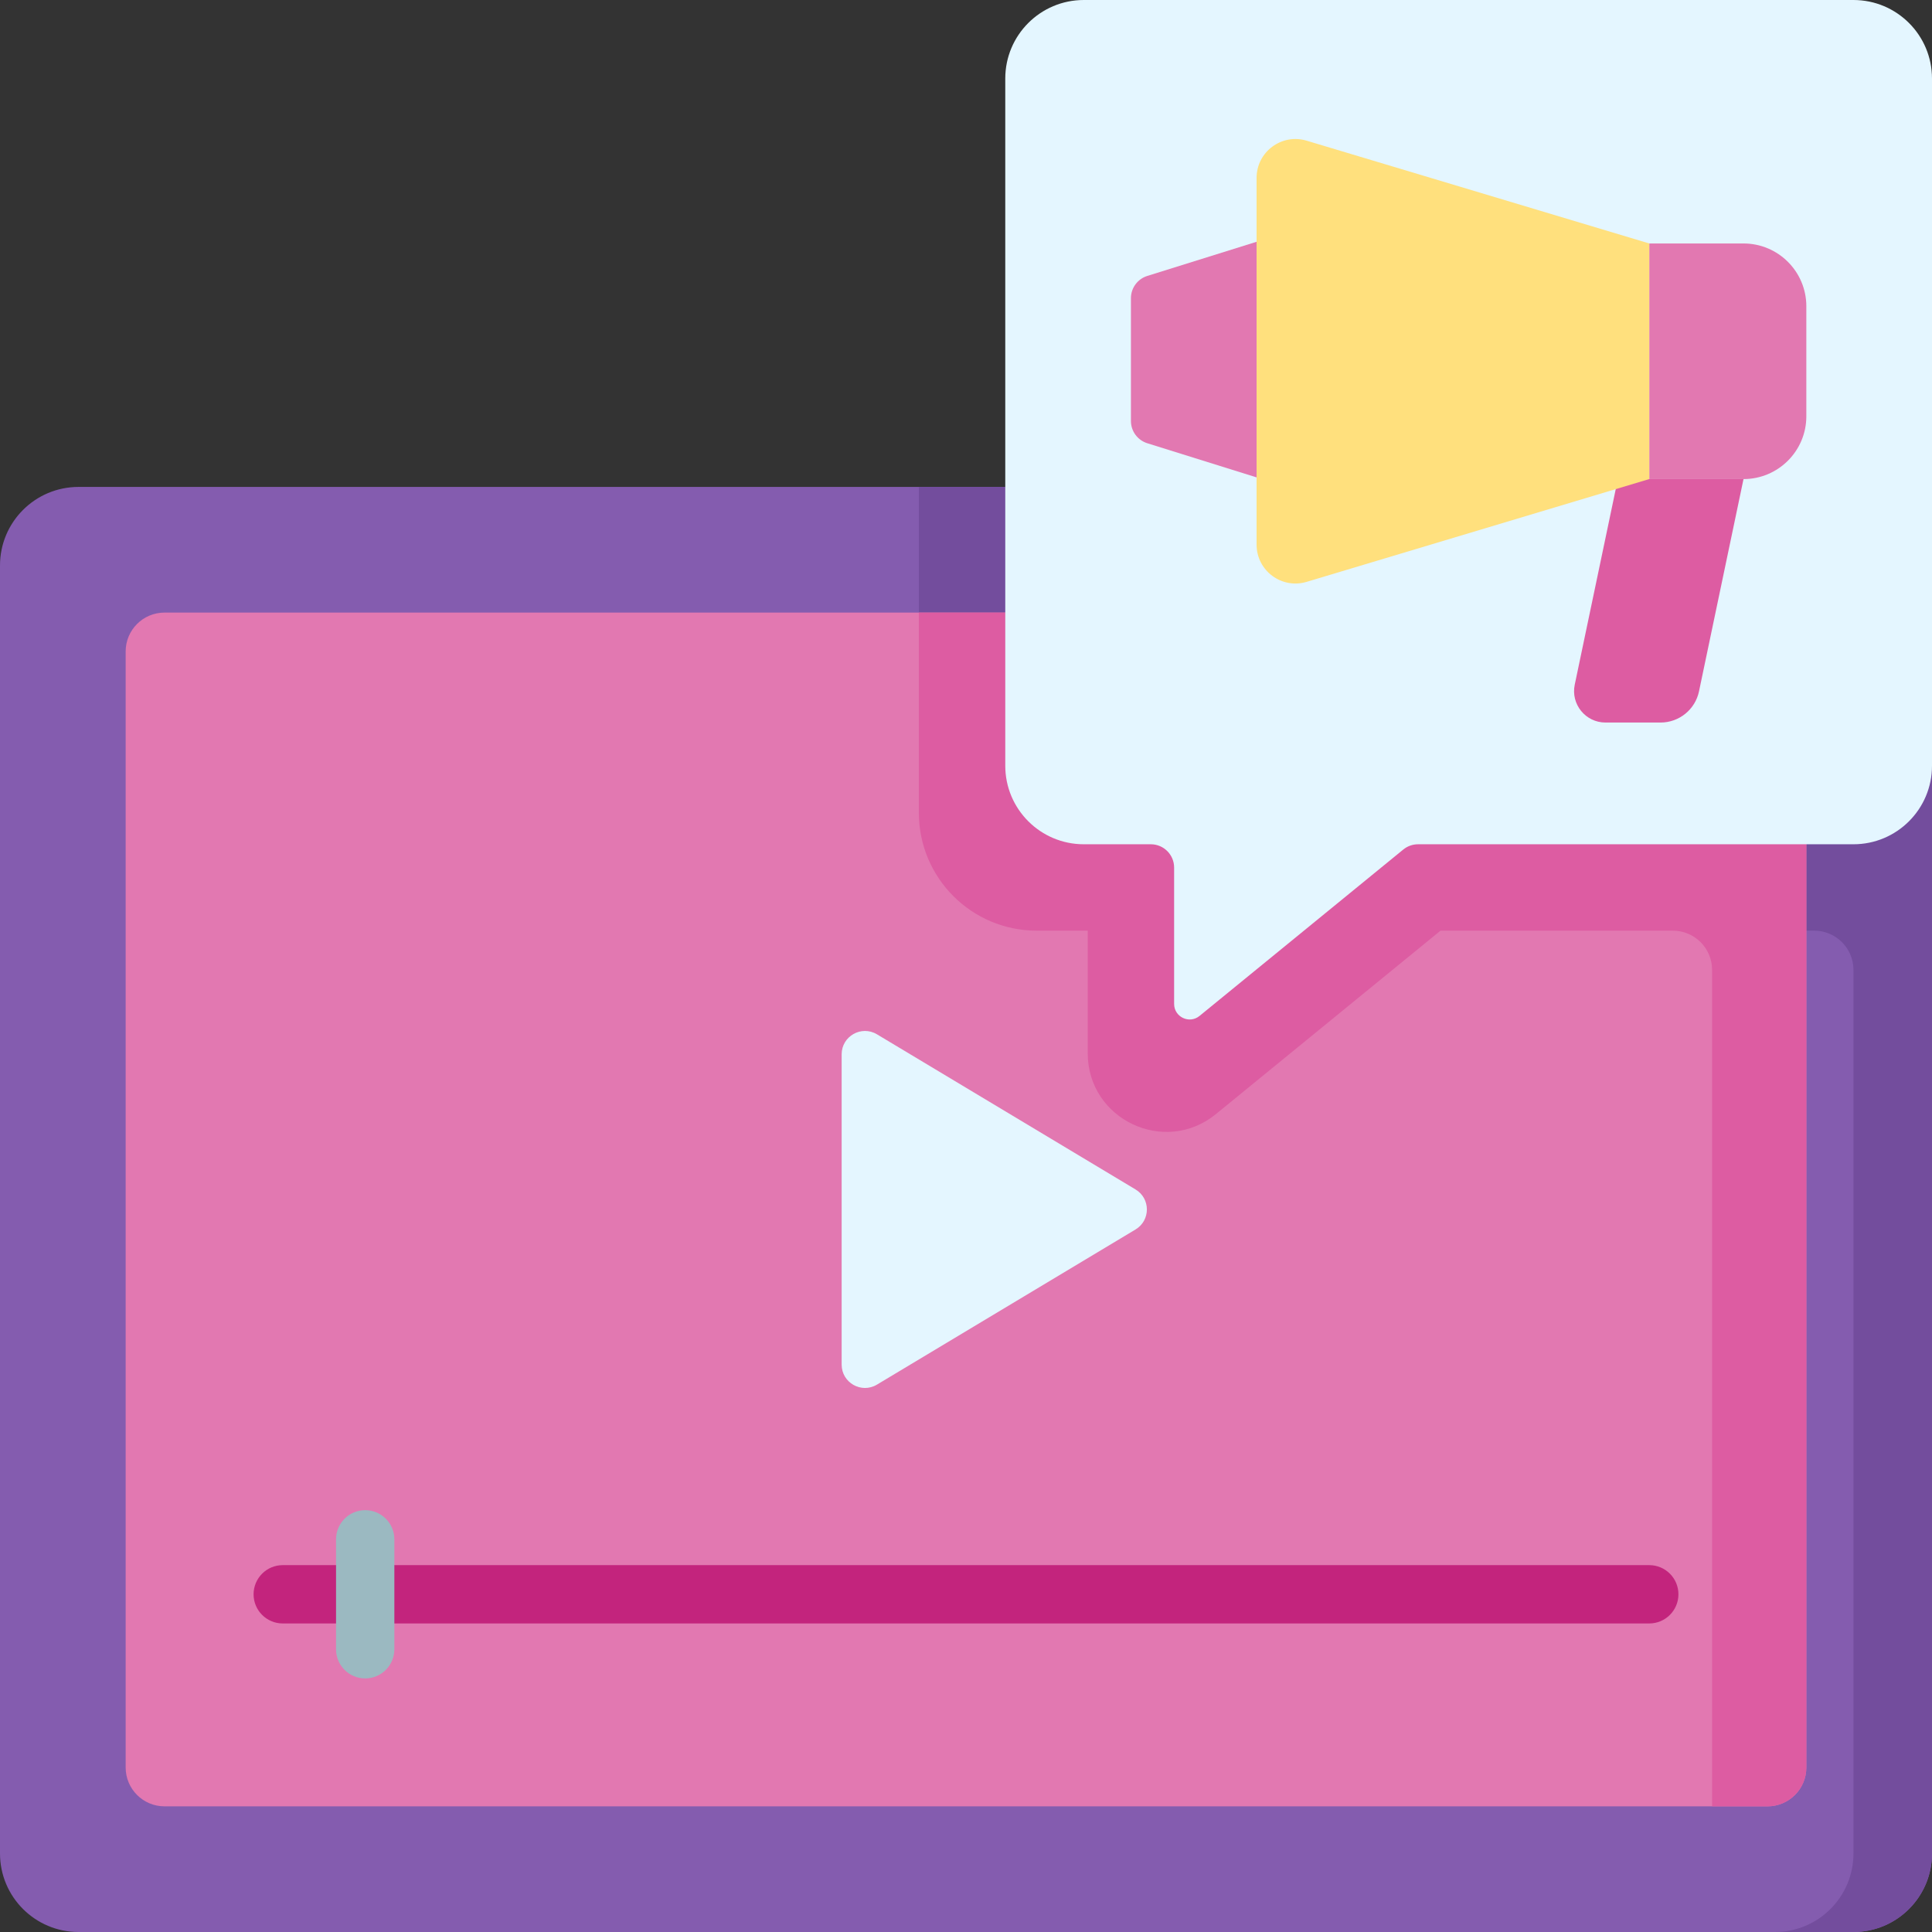
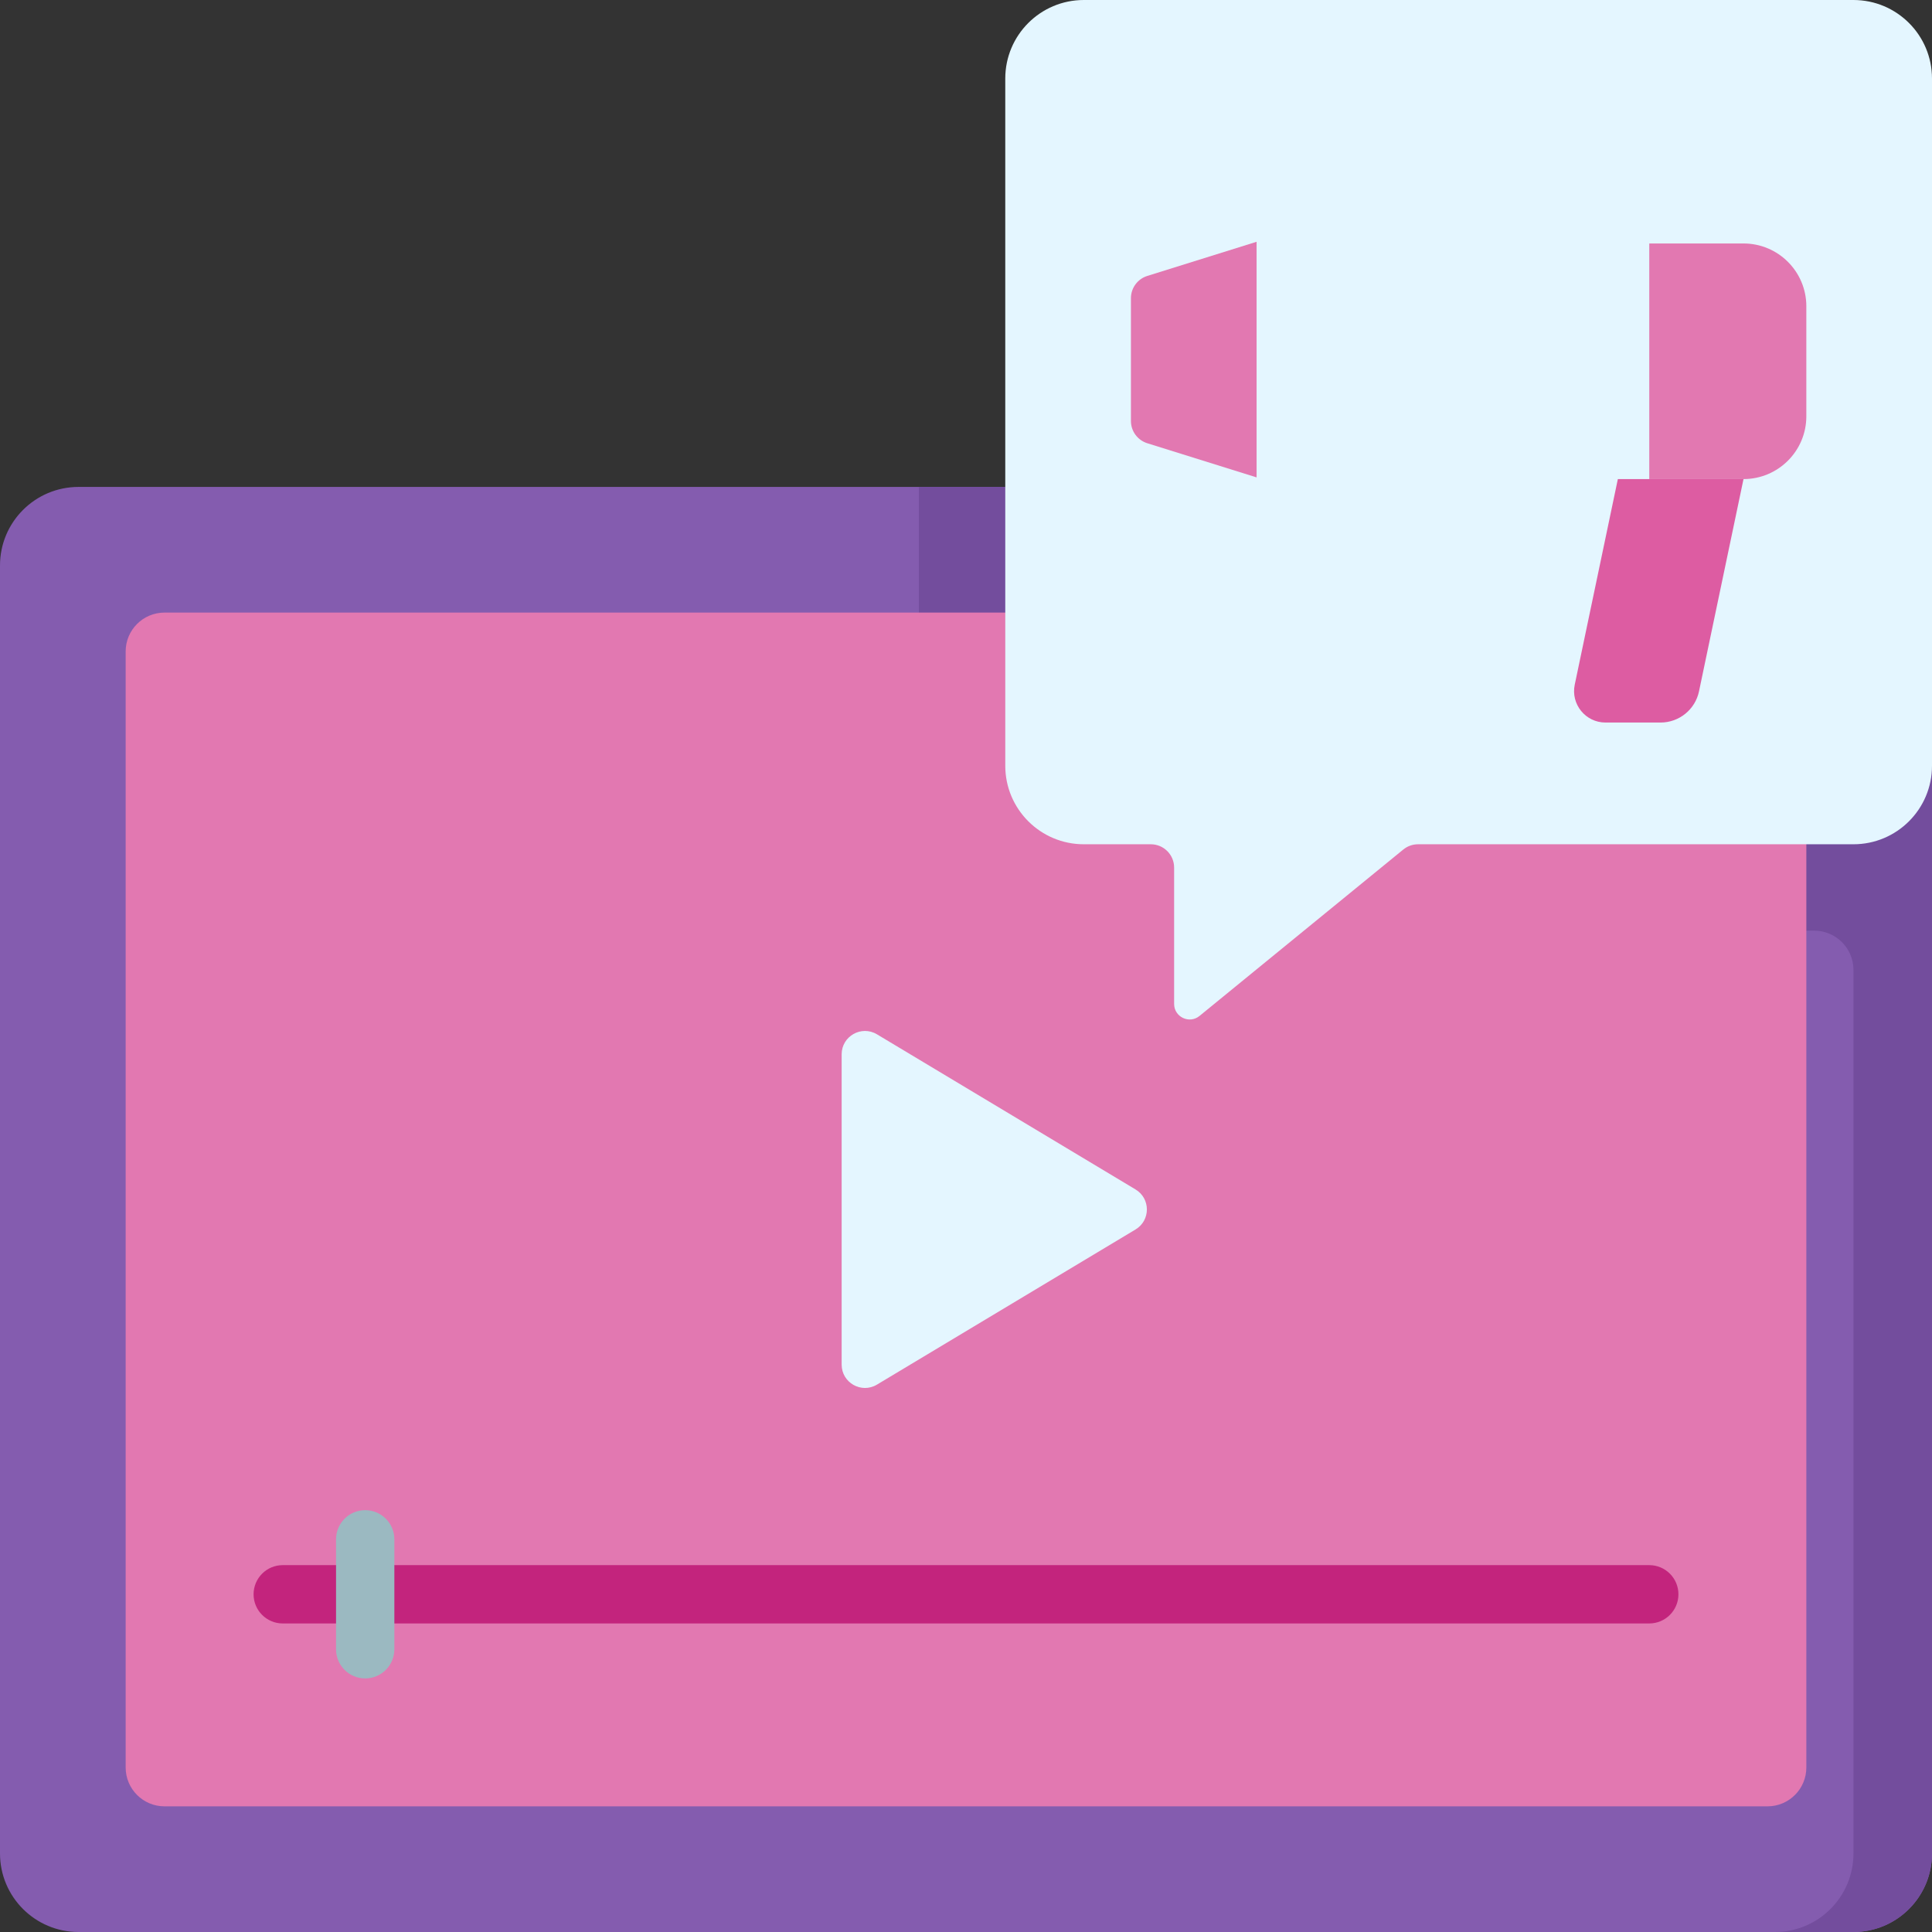
<svg xmlns="http://www.w3.org/2000/svg" id="Capa_1" enable-background="new 0 0 512 512" height="512" viewBox="0 0 512 512" width="512">
  <rect x="0" y="0" width="512" height="512" fill="#333333" stroke="none" />
  <g>
    <g>
      <g>
        <path d="m491.187 512h-470.374c-11.495 0-20.813-9.318-20.813-20.813v-341.333c0-11.495 9.318-20.813 20.813-20.813h470.374c11.495 0 20.813 9.318 20.813 20.813v341.333c0 11.495-9.318 20.813-20.813 20.813z" fill="#845caf" />
      </g>
      <g>
        <path d="m512 491.187v-341.333c0-11.495-9.318-20.813-20.813-20.813h-247.675v117.593h44.748v32.485c0 17.55 20.385 27.221 33.978 16.12l59.516-48.605h99.026c5.747 0 10.406 4.659 10.406 10.407v234.146c0 11.495-9.318 20.813-20.813 20.813h20.813c11.496 0 20.814-9.318 20.814-20.813z" fill="#734d9d" />
      </g>
      <g>
        <path d="m33.301 468.397v-295.754c0-5.69 4.612-10.302 10.302-10.302h424.795c5.69 0 10.302 4.612 10.302 10.302v295.754c0 5.69-4.612 10.302-10.302 10.302h-424.795c-5.69 0-10.302-4.612-10.302-10.302z" fill="#e278b1" />
      </g>
      <g>
-         <path d="m243.512 162.341v53.073c0 17.242 13.977 31.22 31.22 31.22h13.528v32.485c0 17.55 20.385 27.221 33.978 16.12l59.516-48.605h61.563c5.747 0 10.406 4.659 10.406 10.407v221.659h14.674c5.69 0 10.302-4.612 10.302-10.302v-295.755c0-5.69-4.612-10.302-10.302-10.302z" fill="#dd5ca2" />
-       </g>
+         </g>
      <g>
        <path d="m223.046 361.636v-82.231c0-4.805 5.241-7.772 9.361-5.3l68.526 41.116c4.001 2.401 4.001 8.2 0 10.6l-68.526 41.116c-4.12 2.471-9.361-.497-9.361-5.301z" fill="#e4f6ff" />
      </g>
    </g>
    <g>
      <g>
        <path d="m512 20.813v182.114c0 11.495-9.318 20.813-20.813 20.813h-115.39c-1.425 0-2.806.492-3.91 1.394l-54.005 44.104c-2.691 2.198-6.727.283-6.727-3.192v-36.125c0-3.414-2.767-6.181-6.181-6.181h-17.754c-11.495 0-20.813-9.318-20.813-20.813v-182.114c-.001-11.495 9.318-20.813 20.813-20.813h203.967c11.495 0 20.813 9.318 20.813 20.813z" fill="#e4f6ff" />
      </g>
      <g>
        <g>
          <g>
            <path d="m437.073 126.959h24.976c9.196 0 16.65-7.455 16.65-16.65v-29.138c0-9.196-7.455-16.65-16.65-16.65h-24.976z" fill="#e278b1" />
          </g>
          <g>
            <path d="m428.748 126.959-11.425 54.487c-1.085 5.173 2.863 10.034 8.148 10.034h14.598c4.924 0 9.174-3.451 10.185-8.271l11.794-56.249h-33.3z" fill="#dd5ca2" />
          </g>
          <g>
-             <path d="m437.073 64.52v62.439l-90.803 27.241c-6.61 1.983-13.262-2.967-13.262-9.867v-97.186c0-6.901 6.652-11.85 13.262-9.867z" fill="#ffe07d" />
-           </g>
+             </g>
          <g>
            <path d="m304.045 117.462 28.963 9.051v-62.439l-28.963 9.051c-2.58.806-4.337 3.196-4.337 5.9v32.537c-.001 2.704 1.756 5.094 4.337 5.9z" fill="#e278b1" />
          </g>
        </g>
      </g>
    </g>
    <g>
      <g>
        <path d="m437.073 430.23h-362.146c-4.268 0-7.726-3.459-7.726-7.726s3.459-7.726 7.726-7.726h362.147c4.268 0 7.726 3.459 7.726 7.726s-3.459 7.726-7.727 7.726z" fill="#c3247d" />
      </g>
      <g>
        <path d="m96.781 444.799c-4.268 0-7.726-3.459-7.726-7.726v-29.138c0-4.267 3.459-7.726 7.726-7.726 4.268 0 7.726 3.459 7.726 7.726v29.138c0 4.267-3.459 7.726-7.726 7.726z" fill="#9bb9c1" />
      </g>
    </g>
  </g>
</svg>